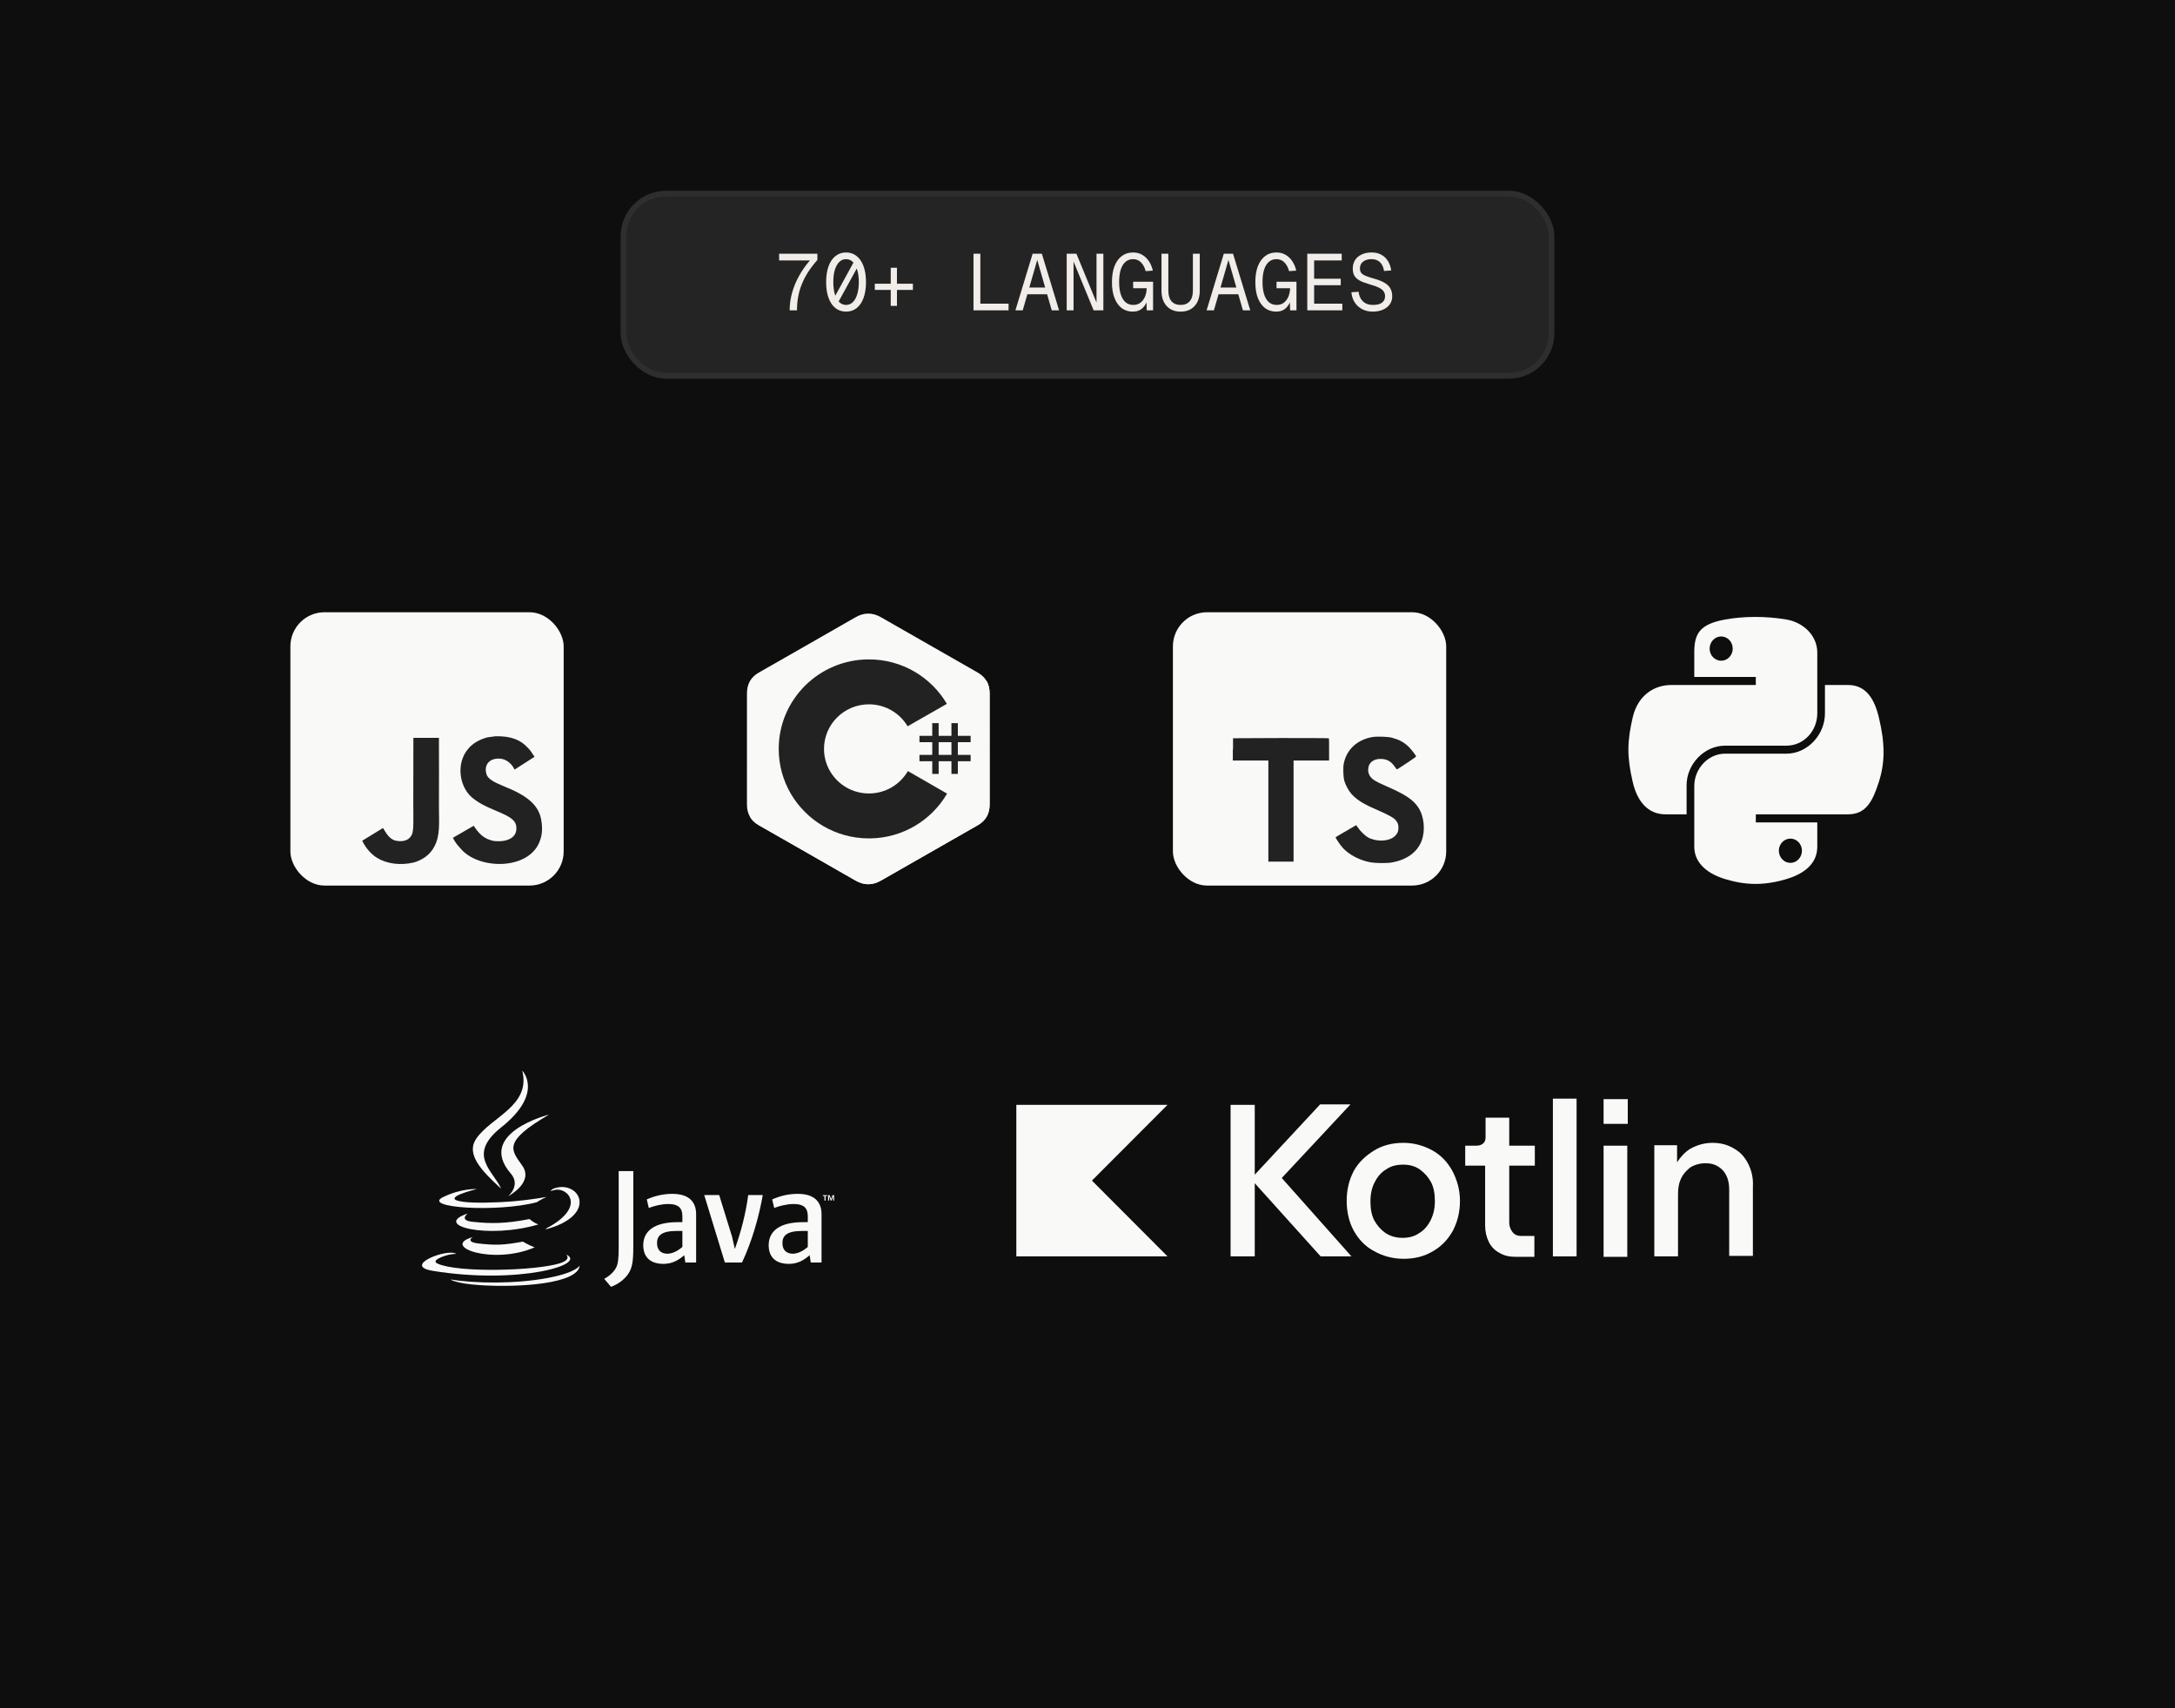
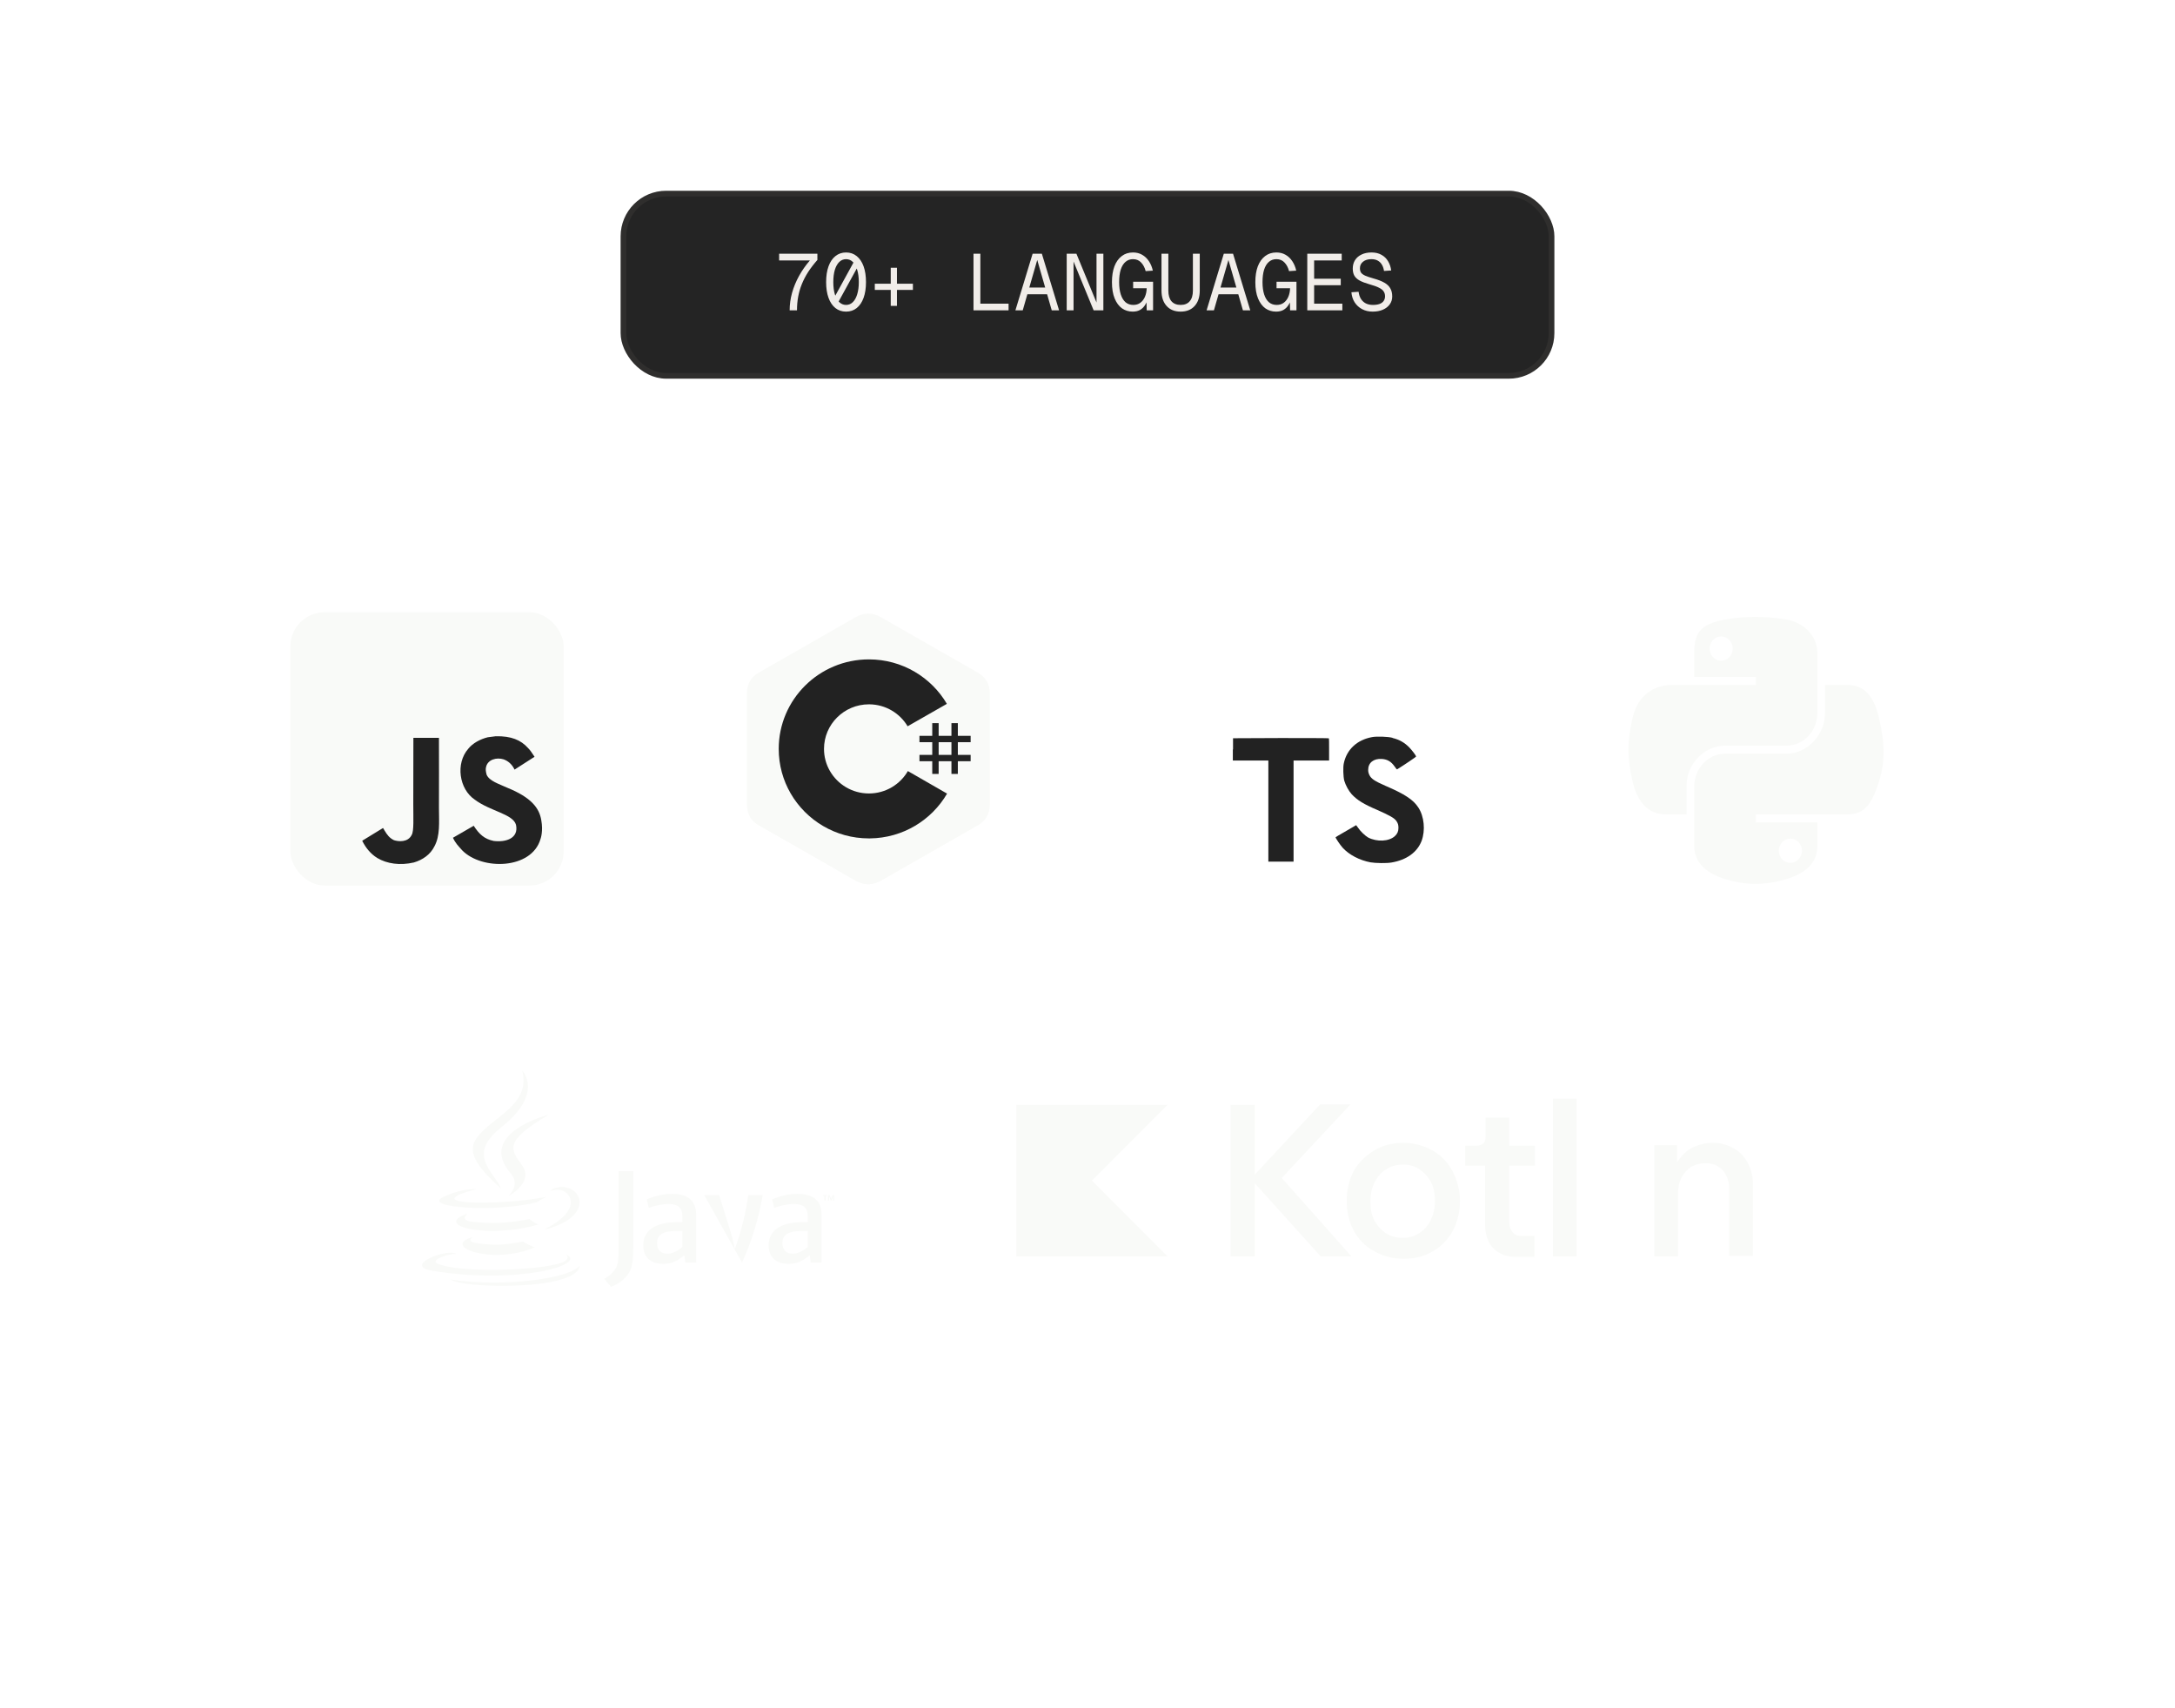
<svg xmlns="http://www.w3.org/2000/svg" width="382" height="300" viewBox="0 0 382 300" fill="none">
-   <rect width="382" height="300" fill="#0E0E0E" />
  <rect x="109.5" y="34" width="163" height="32" rx="7.5" fill="#242424" />
  <rect x="109.5" y="34" width="163" height="32" rx="7.5" stroke="#2F2E2D" />
  <path d="M138.688 54.5C138.688 53.473 138.828 52.451 139.108 51.434C139.397 50.407 139.808 49.413 140.34 48.452C140.872 47.491 141.507 46.585 142.244 45.736H136.84V44.56H143.56V45.652C142.935 46.361 142.393 47.066 141.936 47.766C141.488 48.466 141.119 49.175 140.83 49.894C140.541 50.603 140.326 51.341 140.186 52.106C140.046 52.862 139.976 53.66 139.976 54.5H138.688ZM146.075 53.072L149.995 45.932L151.115 45.988L147.195 53.128L146.075 53.072ZM148.595 54.724C147.876 54.724 147.251 54.514 146.719 54.094C146.196 53.674 145.795 53.077 145.515 52.302C145.235 51.527 145.095 50.608 145.095 49.544C145.095 48.471 145.235 47.547 145.515 46.772C145.795 45.997 146.196 45.4 146.719 44.98C147.251 44.551 147.876 44.336 148.595 44.336C149.323 44.336 149.948 44.551 150.471 44.98C150.993 45.4 151.395 45.997 151.675 46.772C151.955 47.547 152.095 48.471 152.095 49.544C152.095 50.608 151.955 51.527 151.675 52.302C151.395 53.077 150.993 53.674 150.471 54.094C149.948 54.514 149.323 54.724 148.595 54.724ZM148.595 53.548C149.061 53.548 149.458 53.385 149.785 53.058C150.121 52.731 150.377 52.269 150.555 51.672C150.741 51.065 150.835 50.356 150.835 49.544C150.835 48.713 150.741 47.999 150.555 47.402C150.377 46.795 150.121 46.329 149.785 46.002C149.458 45.675 149.061 45.512 148.595 45.512C148.137 45.512 147.741 45.675 147.405 46.002C147.069 46.329 146.807 46.795 146.621 47.402C146.443 47.999 146.355 48.713 146.355 49.544C146.355 50.356 146.443 51.065 146.621 51.672C146.807 52.269 147.069 52.731 147.405 53.058C147.741 53.385 148.137 53.548 148.595 53.548ZM153.643 50.916V49.824H160.335V50.916H153.643ZM156.443 53.716V47.024H157.535V53.716H156.443ZM170.978 54.5V44.56H172.182V53.94L171.58 53.324H177.138V54.5H170.978ZM178.337 54.5L181.361 44.56H182.985L186.009 54.5H184.721L182.173 45.652L179.625 54.5H178.337ZM179.863 51.672L180.283 50.496H184.063L184.483 51.672H179.863ZM187.347 54.5V44.56H189.055L192.583 53.128V44.56H193.787V54.5H192.079L188.551 45.932V54.5H187.347ZM198.934 54.724C198.234 54.724 197.608 54.533 197.058 54.15C196.516 53.758 196.087 53.179 195.77 52.414C195.452 51.639 195.294 50.683 195.294 49.544C195.294 48.471 195.438 47.547 195.728 46.772C196.026 45.997 196.451 45.4 197.002 44.98C197.552 44.551 198.215 44.336 198.99 44.336C199.596 44.336 200.133 44.471 200.6 44.742C201.076 45.013 201.472 45.391 201.79 45.876C202.107 46.352 202.336 46.903 202.476 47.528L201.216 47.612C201.057 46.996 200.791 46.492 200.418 46.1C200.054 45.708 199.578 45.512 198.99 45.512C198.476 45.512 198.038 45.671 197.674 45.988C197.31 46.296 197.03 46.753 196.834 47.36C196.647 47.957 196.554 48.685 196.554 49.544C196.554 50.393 196.652 51.117 196.848 51.714C197.044 52.311 197.324 52.769 197.688 53.086C198.061 53.394 198.514 53.548 199.046 53.548C199.522 53.548 199.928 53.427 200.264 53.184C200.609 52.932 200.88 52.587 201.076 52.148C201.272 51.7 201.379 51.191 201.398 50.622H199.018V49.474H202.518V54.5H201.398L201.342 52.148L201.678 52.26C201.547 52.736 201.365 53.161 201.132 53.534C200.908 53.907 200.614 54.201 200.25 54.416C199.895 54.621 199.456 54.724 198.934 54.724ZM207.356 54.724C206.311 54.724 205.49 54.393 204.892 53.73C204.295 53.067 203.996 52.167 203.996 51.028V44.56H205.2V51.028C205.2 51.849 205.382 52.475 205.746 52.904C206.12 53.333 206.656 53.548 207.356 53.548C208.056 53.548 208.588 53.333 208.952 52.904C209.326 52.475 209.512 51.849 209.512 51.028V44.56H210.716V51.028C210.716 52.167 210.418 53.067 209.82 53.73C209.223 54.393 208.402 54.724 207.356 54.724ZM211.915 54.5L214.939 44.56H216.563L219.587 54.5H218.299L215.751 45.652L213.203 54.5H211.915ZM213.441 51.672L213.861 50.496H217.641L218.061 51.672H213.441ZM224.117 54.724C223.417 54.724 222.792 54.533 222.241 54.15C221.7 53.758 221.271 53.179 220.953 52.414C220.636 51.639 220.477 50.683 220.477 49.544C220.477 48.471 220.622 47.547 220.911 46.772C221.21 45.997 221.635 45.4 222.185 44.98C222.736 44.551 223.399 44.336 224.173 44.336C224.78 44.336 225.317 44.471 225.783 44.742C226.259 45.013 226.656 45.391 226.973 45.876C227.291 46.352 227.519 46.903 227.659 47.528L226.399 47.612C226.241 46.996 225.975 46.492 225.601 46.1C225.237 45.708 224.761 45.512 224.173 45.512C223.66 45.512 223.221 45.671 222.857 45.988C222.493 46.296 222.213 46.753 222.017 47.36C221.831 47.957 221.737 48.685 221.737 49.544C221.737 50.393 221.835 51.117 222.031 51.714C222.227 52.311 222.507 52.769 222.871 53.086C223.245 53.394 223.697 53.548 224.229 53.548C224.705 53.548 225.111 53.427 225.447 53.184C225.793 52.932 226.063 52.587 226.259 52.148C226.455 51.7 226.563 51.191 226.581 50.622H224.201V49.474H227.701V54.5H226.581L226.525 52.148L226.861 52.26C226.731 52.736 226.549 53.161 226.315 53.534C226.091 53.907 225.797 54.201 225.433 54.416C225.079 54.621 224.64 54.724 224.117 54.724ZM229.6 54.5V44.56H235.648V45.736H230.804V48.942H235.48V50.09H230.804V53.324H235.76V54.5H229.6ZM241.088 54.724C240.388 54.724 239.768 54.579 239.226 54.29C238.685 54.001 238.251 53.604 237.924 53.1C237.598 52.587 237.406 51.994 237.35 51.322L238.61 51.238C238.676 51.733 238.816 52.153 239.03 52.498C239.254 52.843 239.539 53.105 239.884 53.282C240.239 53.459 240.65 53.548 241.116 53.548C241.583 53.548 241.975 53.492 242.292 53.38C242.61 53.259 242.848 53.086 243.006 52.862C243.174 52.629 243.258 52.353 243.258 52.036C243.258 51.719 243.184 51.443 243.034 51.21C242.894 50.967 242.624 50.743 242.222 50.538C241.83 50.333 241.247 50.123 240.472 49.908C239.782 49.712 239.222 49.497 238.792 49.264C238.372 49.031 238.064 48.746 237.868 48.41C237.682 48.074 237.588 47.659 237.588 47.164C237.588 46.604 237.719 46.114 237.98 45.694C238.251 45.265 238.634 44.933 239.128 44.7C239.623 44.457 240.211 44.336 240.892 44.336C241.574 44.336 242.157 44.476 242.642 44.756C243.128 45.027 243.51 45.4 243.79 45.876C244.08 46.352 244.262 46.893 244.336 47.5L243.076 47.584C243.02 47.183 242.904 46.828 242.726 46.52C242.549 46.203 242.306 45.955 241.998 45.778C241.69 45.601 241.312 45.512 240.864 45.512C240.248 45.512 239.758 45.661 239.394 45.96C239.03 46.249 238.848 46.632 238.848 47.108C238.848 47.416 238.914 47.673 239.044 47.878C239.184 48.074 239.427 48.251 239.772 48.41C240.118 48.559 240.603 48.723 241.228 48.9C242.04 49.124 242.684 49.376 243.16 49.656C243.646 49.936 243.991 50.272 244.196 50.664C244.411 51.047 244.518 51.513 244.518 52.064C244.518 52.587 244.374 53.049 244.084 53.45C243.795 53.851 243.394 54.164 242.88 54.388C242.367 54.612 241.77 54.724 241.088 54.724Z" fill="#F1EDE9" />
  <g clip-path="url(#clip0_1_112)">
    <path d="M51 107.516H99V155.516H51V107.516Z" fill="#F9FAF8" />
    <path d="M95.072 144.068C94.72 141.878 93.292 140.039 89.062 138.323C87.593 137.648 85.955 137.164 85.467 136.051C85.293 135.403 85.271 135.038 85.38 134.646C85.695 133.373 87.214 132.976 88.419 133.341C89.195 133.601 89.929 134.199 90.372 135.152C92.443 133.811 92.439 133.82 93.885 132.898C93.356 132.077 93.073 131.698 92.726 131.347C91.481 129.955 89.783 129.239 87.068 129.294C86.599 129.353 86.124 129.417 85.654 129.476C84.299 129.818 83.008 130.53 82.25 131.484C79.978 134.062 80.626 138.574 83.391 140.431C86.115 142.475 90.116 142.941 90.627 144.853C91.125 147.193 88.907 147.951 86.703 147.681C85.079 147.344 84.176 146.518 83.199 145.017C81.402 146.057 81.402 146.057 79.554 147.12C79.992 148.078 80.453 148.512 81.187 149.342C84.664 152.869 93.365 152.696 94.925 147.357C94.989 147.175 95.409 145.952 95.072 144.068ZM77.094 129.576H72.605C72.605 133.455 72.586 137.306 72.586 141.184C72.586 143.653 72.714 145.916 72.313 146.609C71.656 147.973 69.954 147.805 69.178 147.54C68.389 147.152 67.987 146.6 67.522 145.82C67.394 145.596 67.298 145.423 67.266 145.409C66.048 146.153 64.834 146.901 63.616 147.645C64.223 148.891 65.117 149.972 66.262 150.675C67.973 151.701 70.273 152.016 72.678 151.464C74.243 151.008 75.593 150.063 76.3 148.626C77.322 146.741 77.103 144.46 77.094 141.937C77.117 137.821 77.094 133.706 77.094 129.576Z" fill="#222222" />
  </g>
  <g clip-path="url(#clip1_1_112)">
    <path d="M173.809 121.725C173.809 120.926 173.636 120.22 173.288 119.614C172.946 119.018 172.433 118.518 171.746 118.123C166.072 114.877 160.392 111.641 154.72 108.392C153.19 107.516 151.708 107.548 150.19 108.436C147.931 109.758 136.624 116.185 133.254 118.121C131.867 118.918 131.191 120.138 131.191 121.723C131.189 128.252 131.191 134.78 131.189 141.308C131.189 142.089 131.354 142.782 131.687 143.379C132.03 143.993 132.549 144.506 133.253 144.91C136.622 146.846 147.931 153.273 150.189 154.595C151.708 155.484 153.19 155.516 154.72 154.64C160.393 151.39 166.073 148.154 171.748 144.908C172.451 144.504 172.971 143.99 173.313 143.377C173.645 142.78 173.811 142.088 173.811 141.306C173.811 141.306 173.811 128.253 173.809 121.725Z" fill="#F9FAF8" />
    <path d="M152.565 131.452L131.687 143.379C132.03 143.993 132.549 144.506 133.253 144.91C136.622 146.846 147.931 153.273 150.189 154.595C151.708 155.484 153.19 155.516 154.72 154.64C160.393 151.39 166.073 148.154 171.748 144.908C172.451 144.504 172.971 143.99 173.313 143.377L152.565 131.452Z" fill="#F9FAF8" />
    <path d="M173.809 121.725C173.809 120.926 173.636 120.22 173.288 119.614L152.565 131.452L173.313 143.377C173.645 142.78 173.811 142.088 173.811 141.306C173.811 141.306 173.811 128.253 173.809 121.725Z" fill="#F9FAF8" />
    <path d="M164.857 126.993V129.223H167.104V126.993H168.228V129.223H170.475V130.337H168.228V132.567H170.475V133.681H168.228V135.911H167.104V133.681H164.857V135.911H163.734V133.681H161.487V132.567H163.734V130.337H161.487V129.223H163.734V126.993H164.857ZM167.104 130.337H164.857V132.567H167.104V130.337Z" fill="#222222" />
    <path d="M152.611 115.797C158.472 115.797 163.589 118.955 166.329 123.649L166.303 123.604L159.407 127.543C158.049 125.261 155.558 123.721 152.701 123.689L152.611 123.689C148.254 123.689 144.722 127.193 144.722 131.515C144.721 132.878 145.079 134.217 145.763 135.399C147.122 137.754 149.679 139.343 152.611 139.343C155.562 139.343 158.132 137.734 159.485 135.353L159.452 135.41L166.338 139.368C163.627 144.022 158.58 147.17 152.788 147.233L152.611 147.234C146.732 147.234 141.6 144.057 138.866 139.338C137.532 137.034 136.768 134.363 136.768 131.515C136.768 122.835 143.861 115.797 152.611 115.797L152.611 115.797Z" fill="#222222" />
  </g>
  <g clip-path="url(#clip2_1_112)">
-     <path d="M206 131.516V107.516H254V155.516H206" fill="#F9FAF8" />
    <path d="M216.524 131.6V133.556H222.764V151.316H227.192V133.556H233.432V131.636C233.432 130.556 233.432 129.68 233.384 129.656C233.384 129.62 229.58 129.608 224.96 129.608L216.56 129.644V131.612L216.524 131.6ZM244.568 129.596C245.792 129.884 246.728 130.436 247.568 131.312C248.012 131.792 248.672 132.632 248.72 132.848C248.72 132.92 246.644 134.324 245.384 135.104C245.336 135.14 245.144 134.936 244.952 134.624C244.328 133.736 243.692 133.352 242.696 133.28C241.256 133.184 240.296 133.94 240.296 135.2C240.296 135.584 240.368 135.8 240.512 136.112C240.836 136.772 241.436 137.168 243.296 137.984C246.728 139.46 248.216 140.432 249.116 141.824C250.136 143.384 250.364 145.832 249.68 147.668C248.912 149.672 247.04 151.028 244.364 151.472C243.524 151.616 241.604 151.592 240.704 151.436C238.784 151.076 236.948 150.116 235.82 148.88C235.376 148.4 234.524 147.116 234.572 147.032L235.028 146.744L236.828 145.7L238.184 144.908L238.496 145.328C238.892 145.952 239.78 146.792 240.296 147.08C241.856 147.884 243.944 147.776 244.976 146.84C245.42 146.432 245.612 146 245.612 145.4C245.612 144.848 245.528 144.596 245.252 144.176C244.868 143.648 244.1 143.216 241.94 142.256C239.456 141.2 238.4 140.528 237.416 139.496C236.852 138.872 236.336 137.9 236.096 137.096C235.916 136.4 235.856 134.696 236.024 134.012C236.54 131.612 238.352 129.932 240.944 129.452C241.784 129.284 243.764 129.356 244.592 129.572L244.568 129.596Z" fill="#222222" />
  </g>
  <path d="M308.139 108.34C306.291 108.349 304.526 108.512 302.974 108.797C298.4 109.633 297.57 111.383 297.57 114.611V118.875H308.378V120.296H293.513C290.372 120.296 287.621 122.25 286.761 125.967C285.769 130.227 285.725 132.886 286.761 137.335C287.529 140.646 289.364 143.006 292.505 143.006H296.222V137.896C296.222 134.204 299.308 130.947 302.974 130.947H313.77C316.775 130.947 319.174 128.386 319.174 125.263V114.611C319.174 111.58 316.703 109.302 313.77 108.796C311.913 108.477 309.986 108.331 308.139 108.34ZM302.293 111.769C303.41 111.769 304.322 112.728 304.322 113.907C304.322 115.082 303.41 116.032 302.293 116.032C301.173 116.032 300.265 115.082 300.265 113.907C300.265 112.728 301.173 111.769 302.293 111.769Z" fill="#F9FAF8" />
  <path d="M320.522 120.295V125.262C320.522 129.113 317.367 132.354 313.77 132.354H302.974C300.017 132.354 297.57 134.973 297.57 138.038V148.689C297.57 151.721 300.117 153.504 302.974 154.373C306.395 155.415 309.676 155.603 313.77 154.373C316.491 153.558 319.174 151.917 319.174 148.689V144.427H308.378V143.006H324.578C327.72 143.006 328.89 140.738 329.982 137.334C331.111 133.831 331.063 130.461 329.982 125.966C329.206 122.73 327.723 120.295 324.578 120.295H320.522ZM314.45 147.268C315.57 147.268 316.478 148.218 316.478 149.393C316.478 150.572 315.57 151.532 314.45 151.532C313.333 151.532 312.422 150.572 312.422 149.393C312.422 148.219 313.334 147.268 314.45 147.268Z" fill="#F9FAF8" />
  <path fill-rule="evenodd" clip-rule="evenodd" d="M83.039 217.247C83.039 217.247 81.605 218.087 84.06 218.371C87.036 218.713 88.555 218.663 91.833 218.039C91.833 218.039 92.696 218.583 93.901 219.054C86.551 222.225 77.266 218.87 83.039 217.247ZM82.14 213.109C82.14 213.109 80.531 214.308 82.989 214.563C86.168 214.894 88.677 214.921 93.021 214.079C93.021 214.079 93.621 214.692 94.565 215.027C85.679 217.644 75.783 215.233 82.14 213.109Z" fill="#F9FAF8" />
  <path fill-rule="evenodd" clip-rule="evenodd" d="M89.711 206.089C91.523 208.189 89.236 210.077 89.236 210.077C89.236 210.077 93.835 207.687 91.723 204.694C89.751 201.904 88.238 200.517 96.426 195.737C96.426 195.737 83.573 198.967 89.711 206.089Z" fill="#F9FAF8" />
  <path fill-rule="evenodd" clip-rule="evenodd" d="M99.432 220.308C99.432 220.308 100.494 221.189 98.263 221.87C94.022 223.164 80.606 223.554 76.88 221.922C75.541 221.335 78.053 220.521 78.843 220.349C79.667 220.17 80.137 220.202 80.137 220.202C78.647 219.146 70.509 222.277 76.004 223.175C90.988 225.621 103.319 222.073 99.432 220.308ZM83.728 208.821C83.728 208.821 76.905 210.453 81.313 211.046C83.174 211.297 86.882 211.239 90.339 210.947C93.163 210.709 95.998 210.198 95.998 210.198C95.998 210.198 95.003 210.628 94.282 211.123C87.352 212.958 73.967 212.103 77.82 210.227C81.079 208.64 83.728 208.821 83.728 208.821ZM95.969 215.709C103.013 212.025 99.757 208.483 97.483 208.961C96.927 209.077 96.677 209.178 96.677 209.178C96.677 209.178 96.885 208.852 97.279 208.711C101.777 207.12 105.235 213.406 95.829 215.895C95.829 215.895 95.937 215.797 95.969 215.709Z" fill="#F9FAF8" />
  <path fill-rule="evenodd" clip-rule="evenodd" d="M91.723 188.016C91.723 188.016 95.623 191.945 88.023 197.985C81.927 202.832 86.633 205.594 88.021 208.752C84.462 205.52 81.852 202.675 83.603 200.027C86.174 196.141 93.297 194.256 91.723 188.016Z" fill="#F9FAF8" />
  <path fill-rule="evenodd" clip-rule="evenodd" d="M84.421 225.696C91.182 226.131 101.565 225.454 101.811 222.233C101.811 222.233 101.338 223.454 96.224 224.422C90.453 225.516 83.334 225.389 79.114 224.687C79.114 224.687 79.978 225.408 84.421 225.696Z" fill="#F9FAF8" />
-   <path fill-rule="evenodd" clip-rule="evenodd" d="M144.8 210.042H144.518V209.883H145.279V210.042H144.997V210.835H144.8V210.042ZM146.318 210.082H146.315L146.035 210.835H145.906L145.627 210.082H145.624V210.835H145.437V209.883H145.712L145.97 210.556L146.228 209.883H146.5V210.835H146.319L146.318 210.082ZM119.848 218.977C118.973 219.739 118.048 220.167 117.218 220.167C116.035 220.167 115.393 219.453 115.393 218.312C115.393 217.075 116.08 216.171 118.831 216.171H119.847L119.848 218.977ZM122.262 221.712V213.246C122.262 211.082 121.033 209.654 118.07 209.654C116.342 209.654 114.826 210.083 113.595 210.629L113.949 212.129C114.92 211.771 116.174 211.439 117.406 211.439C119.113 211.439 119.847 212.129 119.847 213.556V214.627H118.994C114.848 214.627 112.977 216.242 112.977 218.67C112.977 220.762 114.21 221.951 116.531 221.951C118.023 221.951 119.137 221.333 120.178 220.428L120.367 221.712H122.262ZM130.32 221.712H127.31L123.685 209.87H126.314L128.564 217.147L129.065 219.334C130.2 216.171 131.006 212.96 131.409 209.87H133.966C133.281 213.769 132.048 218.05 130.32 221.712ZM141.874 218.977C140.997 219.739 140.072 220.167 139.243 220.167C138.061 220.167 137.42 219.453 137.42 218.312C137.42 217.075 138.107 216.171 140.856 216.171H141.874V218.977ZM144.289 221.712V213.246C144.289 211.082 143.057 209.654 140.097 209.654C138.367 209.654 136.852 210.083 135.62 210.629L135.974 212.129C136.945 211.771 138.202 211.439 139.434 211.439C141.138 211.439 141.874 212.129 141.874 213.556V214.627H141.021C136.874 214.627 135.005 216.242 135.005 218.67C135.005 220.762 136.235 221.951 138.556 221.951C140.049 221.951 141.162 221.333 142.205 220.428L142.395 221.712H144.289ZM110.33 223.725C109.642 224.734 108.529 225.533 107.313 225.984L106.12 224.574C107.047 224.097 107.841 223.326 108.211 222.609C108.529 221.969 108.662 221.147 108.662 219.179V205.658H111.228V218.993C111.228 221.625 111.019 222.688 110.33 223.725Z" fill="#F9FAF8" />
+   <path fill-rule="evenodd" clip-rule="evenodd" d="M144.8 210.042H144.518V209.883H145.279V210.042H144.997V210.835H144.8V210.042ZM146.318 210.082H146.315L146.035 210.835H145.906L145.627 210.082H145.624V210.835H145.437V209.883H145.712L145.97 210.556L146.228 209.883H146.5V210.835H146.319L146.318 210.082ZM119.848 218.977C118.973 219.739 118.048 220.167 117.218 220.167C116.035 220.167 115.393 219.453 115.393 218.312C115.393 217.075 116.08 216.171 118.831 216.171H119.847L119.848 218.977ZM122.262 221.712V213.246C122.262 211.082 121.033 209.654 118.07 209.654C116.342 209.654 114.826 210.083 113.595 210.629L113.949 212.129C114.92 211.771 116.174 211.439 117.406 211.439C119.113 211.439 119.847 212.129 119.847 213.556V214.627H118.994C114.848 214.627 112.977 216.242 112.977 218.67C112.977 220.762 114.21 221.951 116.531 221.951C118.023 221.951 119.137 221.333 120.178 220.428L120.367 221.712H122.262ZM130.32 221.712L123.685 209.87H126.314L128.564 217.147L129.065 219.334C130.2 216.171 131.006 212.96 131.409 209.87H133.966C133.281 213.769 132.048 218.05 130.32 221.712ZM141.874 218.977C140.997 219.739 140.072 220.167 139.243 220.167C138.061 220.167 137.42 219.453 137.42 218.312C137.42 217.075 138.107 216.171 140.856 216.171H141.874V218.977ZM144.289 221.712V213.246C144.289 211.082 143.057 209.654 140.097 209.654C138.367 209.654 136.852 210.083 135.62 210.629L135.974 212.129C136.945 211.771 138.202 211.439 139.434 211.439C141.138 211.439 141.874 212.129 141.874 213.556V214.627H141.021C136.874 214.627 135.005 216.242 135.005 218.67C135.005 220.762 136.235 221.951 138.556 221.951C140.049 221.951 141.162 221.333 142.205 220.428L142.395 221.712H144.289ZM110.33 223.725C109.642 224.734 108.529 225.533 107.313 225.984L106.12 224.574C107.047 224.097 107.841 223.326 108.211 222.609C108.529 221.969 108.662 221.147 108.662 219.179V205.658H111.228V218.993C111.228 221.625 111.019 222.688 110.33 223.725Z" fill="#F9FAF8" />
  <path d="M205.056 220.636H178.5V194.024H205.056L191.778 207.328L205.056 220.636Z" fill="#F9FAF8" />
  <path d="M237.191 193.939H231.862L220.374 206.289V194.024H216.129V220.636H220.374V207.786L231.947 220.636H237.356L225.119 206.87L237.191 193.939Z" fill="#F9FAF8" />
  <path d="M251.59 202.034C250.092 201.198 248.344 200.697 246.511 200.697C244.598 200.697 242.85 201.112 241.351 202.034C239.853 202.955 238.604 204.121 237.77 205.623C236.936 207.21 236.522 208.963 236.522 210.88C236.522 212.797 236.936 214.634 237.77 216.136C238.604 217.638 239.768 218.89 241.351 219.726C242.85 220.562 244.598 221.062 246.511 221.062C248.423 221.062 250.172 220.647 251.67 219.726C253.168 218.89 254.332 217.638 255.166 216.136C256 214.549 256.415 212.797 256.415 210.88C256.415 208.963 255.915 207.21 255.081 205.623C254.258 204.116 253.089 202.865 251.59 202.034ZM251.261 214.294C250.761 215.295 250.097 216.046 249.263 216.546C248.429 217.132 247.43 217.382 246.351 217.382C245.273 217.382 244.268 217.132 243.355 216.546C242.52 215.96 241.856 215.21 241.357 214.294C240.857 213.292 240.693 212.206 240.693 210.954C240.693 209.703 240.942 208.536 241.442 207.615C241.941 206.614 242.605 205.863 243.44 205.362C244.274 204.777 245.273 204.526 246.436 204.526C247.52 204.526 248.519 204.777 249.348 205.362C250.182 205.948 250.846 206.699 251.346 207.615C251.845 208.616 252.01 209.703 252.01 210.954C252.01 212.206 251.76 213.292 251.261 214.294Z" fill="#F9FAF8" />
  <path d="M264.996 196.277H260.915V199.616C260.915 200.117 260.83 200.532 260.501 200.782C260.251 201.033 259.836 201.198 259.337 201.198H257.339V204.702H260.835V215.215C260.835 216.301 261.085 217.303 261.5 218.133C261.914 218.97 262.583 219.635 263.412 220.051C264.247 220.551 265.16 220.716 266.324 220.716H269.486V217.047H267.153C266.568 217.047 266.069 216.882 265.655 216.381C265.32 215.966 265.07 215.38 265.07 214.714V204.702H269.565V201.198H265.07V196.277H264.996Z" fill="#F9FAF8" />
  <path d="M276.898 192.938H272.737V220.636H276.898V192.938Z" fill="#F9FAF8" />
-   <path d="M285.888 193.023H281.642V197.363H285.888V193.023Z" fill="#F9FAF8" />
-   <path d="M285.803 201.198H281.642V220.716H285.803V201.198Z" fill="#F9FAF8" />
  <path d="M307.035 204.366C306.45 203.2 305.621 202.279 304.537 201.698C303.454 201.033 302.205 200.697 300.792 200.697C299.293 200.697 297.96 201.112 296.796 201.783C295.882 202.369 295.133 203.2 294.548 204.121V201.118H290.553V220.636H294.713V209.703C294.713 208.616 294.878 207.7 295.298 206.864C295.712 206.028 296.296 205.448 296.961 204.947C297.71 204.532 298.544 204.281 299.543 204.281C300.457 204.281 301.126 204.446 301.79 204.867C302.455 205.288 302.874 205.783 303.204 206.454C303.539 207.12 303.703 207.956 303.703 208.872V220.551H307.864V208.371C307.954 206.87 307.624 205.538 307.035 204.366Z" fill="#F9FAF8" />
  <defs>
    <clipPath id="clip0_1_112">
      <rect x="51" y="107.516" width="48" height="48" rx="6" fill="white" />
    </clipPath>
    <clipPath id="clip1_1_112">
      <rect width="43" height="48" fill="white" transform="translate(131 107.516)" />
    </clipPath>
    <clipPath id="clip2_1_112">
      <rect x="206" y="107.516" width="48" height="48" rx="6" fill="white" />
    </clipPath>
  </defs>
</svg>